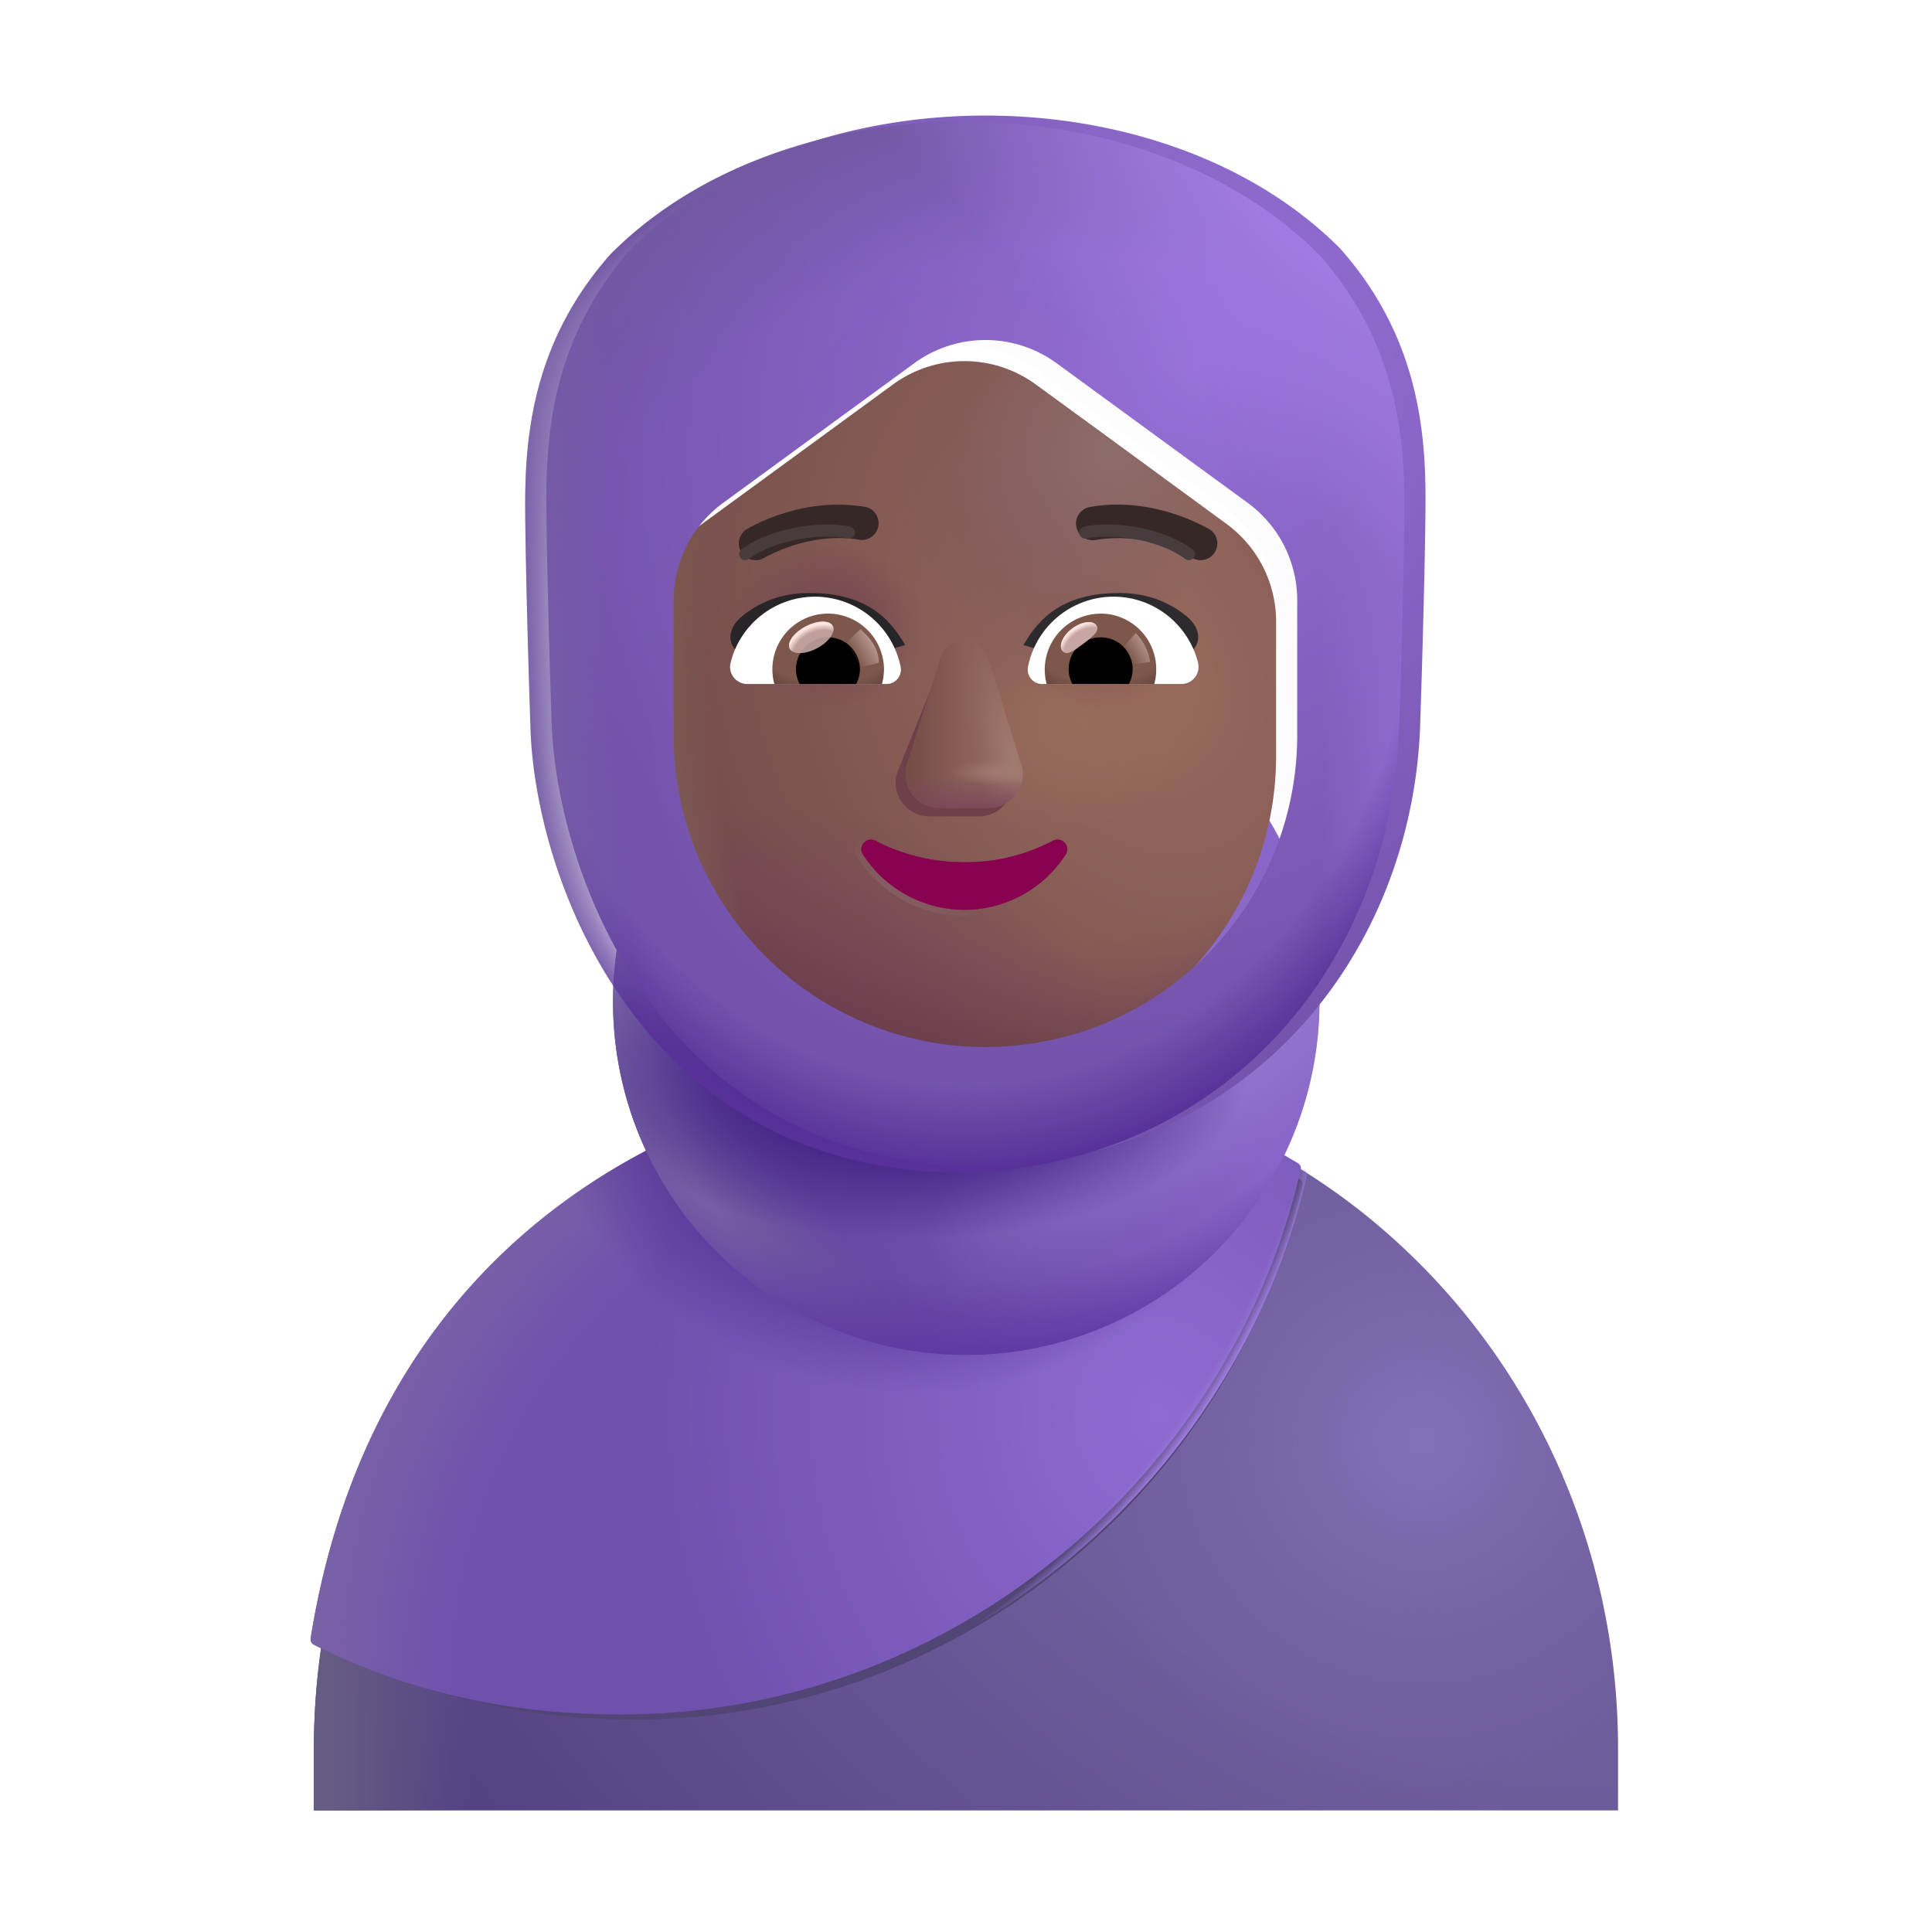
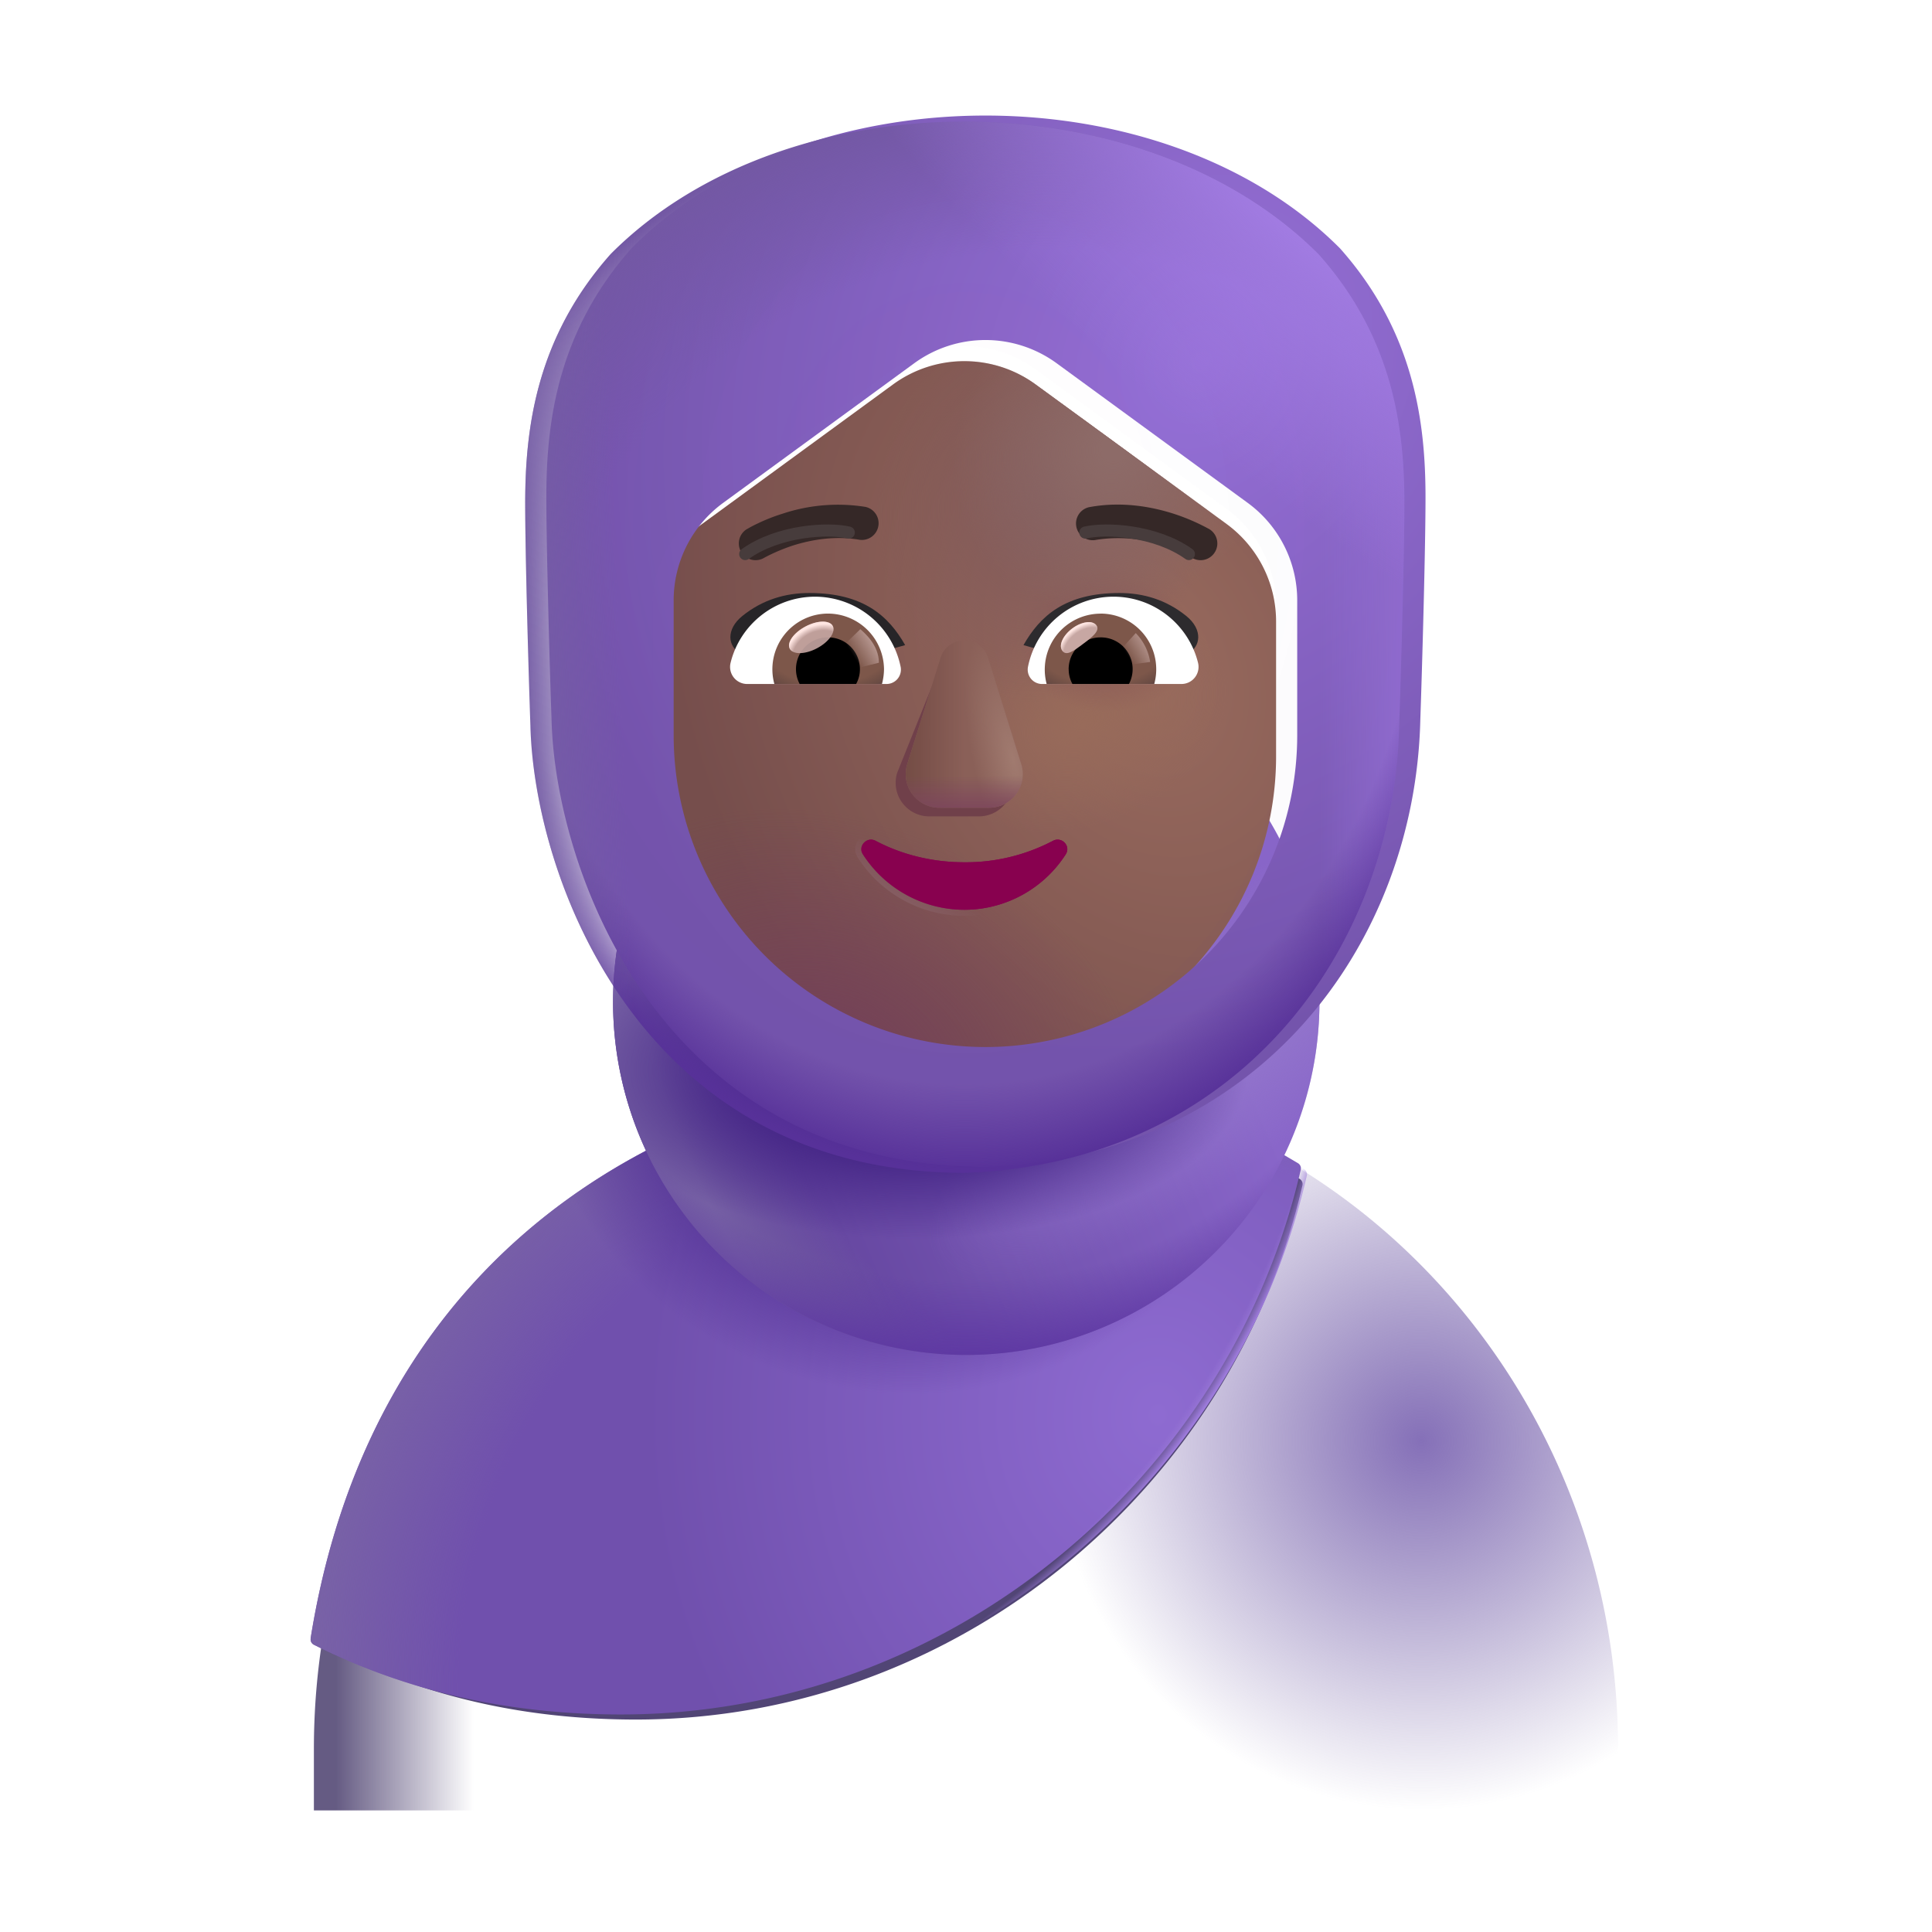
<svg xmlns="http://www.w3.org/2000/svg" fill="none" viewBox="0 0 32 32">
-   <path fill="url(#svg-0c93effb-5701-462b-b73e-61dc7f365a43-a)" d="M18.552 18.093a.715.715 0 0 1-.531-.703v-2.016c0-1.16-.905-2.097-2.026-2.097s-2.025.936-2.025 2.097v2.016a.715.715 0 0 1-.531.703c-4.73 1.191-8.24 5.61-8.24 10.875v1.018H26.8v-1.018c0-5.264-3.51-9.684-8.25-10.875" />
  <path fill="url(#svg-e1f6abe0-80ba-4168-ab5b-373966b3522a-b)" d="M18.552 18.093a.715.715 0 0 1-.531-.703v-2.016c0-1.16-.905-2.097-2.026-2.097s-2.025.936-2.025 2.097v2.016a.715.715 0 0 1-.531.703c-4.73 1.191-8.24 5.61-8.24 10.875v1.018H26.8v-1.018c0-5.264-3.51-9.684-8.25-10.875" />
  <path fill="url(#svg-94c34d00-88aa-4129-b87b-6010f3abba18-c)" d="M18.552 18.093a.715.715 0 0 1-.531-.703v-2.016c0-1.16-.905-2.097-2.026-2.097s-2.025.936-2.025 2.097v2.016a.715.715 0 0 1-.531.703c-4.73 1.191-8.24 5.61-8.24 10.875v1.018H26.8v-1.018c0-5.264-3.51-9.684-8.25-10.875" />
  <g filter="url(#svg-88b5ad09-46ef-40e0-a0e0-8bb4ab9e8c11-d)">
    <path fill="#514575" d="M5.494 27.245a.1.1 0 0 0 .053.104c1.522.763 3.168 1.132 4.986 1.132 5.349 0 9.887-3.85 11.04-8.847a.1.1 0 0 0-.045-.107c-.883-.525-1.797-1.001-2.822-1.25-.314-.079-.652-.132-.652-.455V15.88c0-1.118-.902-2.02-2.02-2.02s-2.02.902-2.02 2.02v1.942c0 .323-.205.442-.519.52-4.197 1.11-7.23 4.068-8 8.903" />
  </g>
  <g filter="url(#svg-6f296ae6-9838-49c1-9a47-31a3eb04994b-e)">
    <path fill="url(#svg-3a20cabc-78d6-4268-9b9a-934c6c2ed912-f)" d="M5.246 27.237a.1.1 0 0 0 .053.105c1.552.778 3.232 1.155 5.086 1.155 5.455 0 10.083-3.928 11.26-9.023a.1.1 0 0 0-.047-.108c-.9-.535-1.833-1.021-2.88-1.275-.32-.08-.663-.134-.663-.464v-1.98c0-1.14-.92-2.06-2.06-2.06s-2.06.92-2.06 2.06v1.98c0 .33-.21.45-.53.53-4.28 1.132-7.373 4.15-8.16 9.08" />
    <path fill="url(#svg-af883875-fe16-4ec2-9169-5b9a4c45ae7d-g)" d="M5.246 27.237a.1.1 0 0 0 .053.105c1.552.778 3.232 1.155 5.086 1.155 5.455 0 10.083-3.928 11.26-9.023a.1.1 0 0 0-.047-.108c-.9-.535-1.833-1.021-2.88-1.275-.32-.08-.663-.134-.663-.464v-1.98c0-1.14-.92-2.06-2.06-2.06s-2.06.92-2.06 2.06v1.98c0 .33-.21.45-.53.53-4.28 1.132-7.373 4.15-8.16 9.08" />
    <path fill="url(#svg-fb57d280-0c4f-459c-a937-a879780945fc-h)" d="M5.246 27.237a.1.1 0 0 0 .053.105c1.552.778 3.232 1.155 5.086 1.155 5.455 0 10.083-3.928 11.26-9.023a.1.1 0 0 0-.047-.108c-.9-.535-1.833-1.021-2.88-1.275-.32-.08-.663-.134-.663-.464v-1.98c0-1.14-.92-2.06-2.06-2.06s-2.06.92-2.06 2.06v1.98c0 .33-.21.45-.53.53-4.28 1.132-7.373 4.15-8.16 9.08" />
  </g>
  <path fill="url(#svg-d968ba0b-9d16-496a-95fc-1fa586daf5ac-i)" d="M5.246 27.237a.1.1 0 0 0 .053.105c1.552.778 3.232 1.155 5.086 1.155 5.455 0 10.083-3.928 11.26-9.023a.1.1 0 0 0-.047-.108c-.9-.535-1.833-1.021-2.88-1.275-.32-.08-.663-.134-.663-.464v-1.98c0-1.14-.92-2.06-2.06-2.06s-2.06.92-2.06 2.06v1.98c0 .33-.21.45-.53.53-4.28 1.132-7.373 4.15-8.16 9.08" />
  <path fill="url(#svg-8055ef1e-5d40-46b0-b213-728168421821-j)" d="M16.004 22.442a5.85 5.85 0 1 0 0-11.7 5.85 5.85 0 0 0 0 11.7" />
  <path fill="url(#svg-bfff5425-40e9-4a97-8c35-8a441f6f442f-k)" d="M16.004 22.442a5.85 5.85 0 1 0 0-11.7 5.85 5.85 0 0 0 0 11.7" />
  <path fill="url(#svg-b0890ac2-dccd-4f06-992c-36ed8075f561-l)" d="M16.004 22.442a5.85 5.85 0 1 0 0-11.7 5.85 5.85 0 0 0 0 11.7" />
  <path fill="url(#svg-88776fae-6d26-4ae5-b94c-d3e60f119a8e-m)" d="M16.004 22.442a5.85 5.85 0 1 0 0-11.7 5.85 5.85 0 0 0 0 11.7" />
  <path fill="url(#svg-6cbe5128-585c-40c9-9a3d-ca0b31563a42-n)" d="M16.004 22.442a5.85 5.85 0 1 0 0-11.7 5.85 5.85 0 0 0 0 11.7" />
  <g filter="url(#svg-c69cb19b-8ad5-4b16-a398-39208cf4349c-o)">
    <path fill="url(#svg-e683a498-b819-4607-81a3-05210ae7d0c7-p)" d="M17.152 6.117a2 2 0 0 0-2.36 0l-3.164 2.312a2 2 0 0 0-.82 1.615v2.234a5.164 5.164 0 0 0 10.328 0v-2.234a2 2 0 0 0-.82-1.615z" />
    <path fill="url(#svg-b1c28a41-6883-4545-a79d-d4d665be08c6-q)" d="M17.152 6.117a2 2 0 0 0-2.36 0l-3.164 2.312a2 2 0 0 0-.82 1.615v2.234a5.164 5.164 0 0 0 10.328 0v-2.234a2 2 0 0 0-.82-1.615z" />
    <path fill="url(#svg-46e24d68-fbd5-484b-836c-9937033de666-r)" d="M17.152 6.117a2 2 0 0 0-2.36 0l-3.164 2.312a2 2 0 0 0-.82 1.615v2.234a5.164 5.164 0 0 0 10.328 0v-2.234a2 2 0 0 0-.82-1.615z" />
-     <path fill="url(#svg-637feec1-eb7d-45c0-a7ac-6812cb14fb87-s)" d="M17.152 6.117a2 2 0 0 0-2.36 0l-3.164 2.312a2 2 0 0 0-.82 1.615v2.234a5.164 5.164 0 0 0 10.328 0v-2.234a2 2 0 0 0-.82-1.615z" />
-     <path fill="url(#svg-ccf4fd4d-8ee6-44a2-a903-4546154235d3-t)" d="M17.152 6.117a2 2 0 0 0-2.36 0l-3.164 2.312a2 2 0 0 0-.82 1.615v2.234a5.164 5.164 0 0 0 10.328 0v-2.234a2 2 0 0 0-.82-1.615z" />
    <path fill="url(#svg-372e73d8-219f-4b1b-8cb3-9fe4972b7144-u)" d="M17.152 6.117a2 2 0 0 0-2.36 0l-3.164 2.312a2 2 0 0 0-.82 1.615v2.234a5.164 5.164 0 0 0 10.328 0v-2.234a2 2 0 0 0-.82-1.615z" />
-     <path fill="url(#svg-e1e067df-c738-4b72-899f-f01524368dae-v)" d="M17.152 6.117a2 2 0 0 0-2.36 0l-3.164 2.312a2 2 0 0 0-.82 1.615v2.234a5.164 5.164 0 0 0 10.328 0v-2.234a2 2 0 0 0-.82-1.615z" />
    <path fill="url(#svg-f7d478bb-7e4b-427c-bdba-f1cffe7528cd-w)" d="M17.152 6.117a2 2 0 0 0-2.36 0l-3.164 2.312a2 2 0 0 0-.82 1.615v2.234a5.164 5.164 0 0 0 10.328 0v-2.234a2 2 0 0 0-.82-1.615z" />
    <path fill="url(#svg-3dbe2151-02e5-4793-a870-5571cc4b25d1-x)" d="M17.152 6.117a2 2 0 0 0-2.36 0l-3.164 2.312a2 2 0 0 0-.82 1.615v2.234a5.164 5.164 0 0 0 10.328 0v-2.234a2 2 0 0 0-.82-1.615z" />
  </g>
  <g filter="url(#svg-446d47c9-599e-41d7-9ff1-4b96ef7b0a63-y)">
    <path fill="#70404A" d="M15.566 11.043 14.86 12.8a.557.557 0 0 0 .538.722h.813c.38 0 .65-.367.538-.722l-.55-1.757c-.117-.39-.51-.39-.633 0" />
  </g>
  <g filter="url(#svg-38f02c12-3abb-4274-8a2a-64182fc1c1bd-z)">
    <path fill="#8A6058" d="m15.577 10.9-.55 1.757a.557.557 0 0 0 .539.722h.812c.381 0 .65-.367.538-.722l-.549-1.757c-.118-.39-.667-.39-.79 0" />
    <path fill="url(#svg-20946cc2-31f0-4fc6-8631-78875a49e201-A)" d="m15.577 10.9-.55 1.757a.557.557 0 0 0 .539.722h.812c.381 0 .65-.367.538-.722l-.549-1.757c-.118-.39-.667-.39-.79 0" />
    <path fill="url(#svg-65d44114-76c9-4958-b17c-b1a35396a902-B)" d="m15.577 10.9-.55 1.757a.557.557 0 0 0 .539.722h.812c.381 0 .65-.367.538-.722l-.549-1.757c-.118-.39-.667-.39-.79 0" />
    <path fill="url(#svg-e42fd21e-5203-4b2f-a18a-943ae332a016-C)" d="m15.577 10.9-.55 1.757a.557.557 0 0 0 .539.722h.812c.381 0 .65-.367.538-.722l-.549-1.757c-.118-.39-.667-.39-.79 0" />
-     <path fill="url(#svg-e0fe9a2a-b041-408d-8a57-e3ae655a0218-D)" d="m15.577 10.9-.55 1.757a.557.557 0 0 0 .539.722h.812c.381 0 .65-.367.538-.722l-.549-1.757c-.118-.39-.667-.39-.79 0" />
  </g>
  <g filter="url(#svg-ae473424-71ed-4fb3-9fb2-7c3d694c2e44-E)">
    <path fill="#88014F" d="M15.972 14.282c-.538 0-1.044-.13-1.47-.356-.144-.076-.3.091-.209.226a1.996 1.996 0 0 0 3.358 0c.091-.14-.065-.302-.21-.226a3.1 3.1 0 0 1-1.47.356" />
    <path stroke="url(#svg-d4591496-dc05-41a8-8d84-ed17739b49df-F)" stroke-width=".2" d="M15.972 14.282c-.538 0-1.044-.13-1.47-.356-.144-.076-.3.091-.209.226a1.996 1.996 0 0 0 3.358 0c.091-.14-.065-.302-.21-.226a3.1 3.1 0 0 1-1.47.356Z" />
  </g>
  <path fill="#88014F" d="M15.972 14.282c-.538 0-1.044-.13-1.47-.356-.144-.076-.3.091-.209.226a1.996 1.996 0 0 0 3.358 0c.091-.14-.065-.302-.21-.226a3.1 3.1 0 0 1-1.47.356" />
  <g filter="url(#svg-b719abc9-9acf-432d-85f9-8c5359433601-G)">
    <path fill="#2D2B2E" d="M17.152 10.685c.274-.482.691-.863 1.589-.863.393 0 .771.109 1.108.381.278.225.24.512.026.62l-.575.327c-.673-.217-1.418-.247-2.148-.465" />
  </g>
  <g filter="url(#svg-7dd00a0d-8119-46e1-8cc8-49299a4fb3fc-H)">
    <path fill="#272528" d="M14.792 10.685c-.274-.482-.691-.863-1.588-.863-.393 0-.772.109-1.109.381-.278.225-.24.512-.026.62l.575.327c.674-.217 1.418-.247 2.148-.465" />
  </g>
  <g filter="url(#svg-9921acae-e766-478d-97c7-62677e9e9330-I)">
    <path fill="#352827" d="m12.461 9.436-.004.003a.277.277 0 0 1-.285-.476h.001l.004-.003.01-.005a2 2 0 0 1 .153-.08 3 3 0 0 1 .423-.167 2.9 2.9 0 0 1 1.373-.112.277.277 0 0 1-.096.545c-.412-.072-.808 0-1.108.095a3 3 0 0 0-.47.2" />
  </g>
  <g filter="url(#svg-77fe3cfa-5f0b-4e6d-b36f-7eda4b8a61bb-J)">
    <path fill="#352827" fill-rule="evenodd" d="m19.828 8.963-.143.238za.277.277 0 0 1-.285.476l-.005-.003a1 1 0 0 0-.116-.06 3 3 0 0 0-.354-.14 2.35 2.35 0 0 0-1.108-.095.277.277 0 1 1-.096-.545c.53-.094 1.021 0 1.372.112a3.4 3.4 0 0 1 .577.247l.01.005.003.002z" clip-rule="evenodd" />
  </g>
  <path fill="#fff" d="M18.443 9.883c.674 0 1.244.465 1.4 1.094a.283.283 0 0 1-.277.352H17.26a.238.238 0 0 1-.234-.281 1.444 1.444 0 0 1 1.416-1.165" />
  <path fill="url(#svg-57cb07c3-b2c9-49d8-965f-82d59842a131-K)" d="M18.229 10.163a.922.922 0 0 1 .889 1.166h-1.782a.926.926 0 0 1 .893-1.165" />
  <path fill="#000" d="M17.7 11.086c0-.294.235-.529.529-.529a.526.526 0 0 1 .47.772h-.936a.5.5 0 0 1-.062-.244" />
  <g filter="url(#svg-098793a3-0775-4107-964c-800049828188-L)">
    <path fill="#C7A7A3" d="M18.16 10.358c.067.088-.07.195-.227.312-.156.117-.272.199-.337.11-.066-.087.007-.253.163-.37s.336-.14.402-.052" />
    <path fill="url(#svg-25dec957-b602-4a1f-b352-0dfd447f1b86-M)" d="M18.16 10.358c.067.088-.07.195-.227.312-.156.117-.272.199-.337.11-.066-.087.007-.253.163-.37s.336-.14.402-.052" />
  </g>
  <g filter="url(#svg-ec40da27-5efe-4b3a-b8e2-3a7044393c57-N)">
    <path fill="url(#svg-568d1e37-1379-4387-b618-f063bc2ad446-O)" d="M19.05 10.964a.87.87 0 0 0-.239-.478l-.268.295.12.236z" />
  </g>
  <path fill="#fff" d="M13.501 9.883c-.675 0-1.245.465-1.4 1.094a.283.283 0 0 0 .277.352h2.305a.238.238 0 0 0 .235-.281 1.45 1.45 0 0 0-1.417-1.165" />
  <path fill="url(#svg-f118429d-991b-4ba0-95be-bc03acdb5708-P)" d="M13.715 10.163a.922.922 0 0 0-.889 1.166h1.782a1 1 0 0 0 .034-.244.93.93 0 0 0-.927-.922" />
  <path fill="#000" d="M14.243 11.086a.526.526 0 0 0-.528-.529.526.526 0 0 0-.47.772h.935a.5.5 0 0 0 .063-.244" />
  <g filter="url(#svg-51feb7f9-eb74-4580-a457-6762164486ce-Q)">
    <path fill="url(#svg-79438947-490c-4938-985f-d87320a0c87c-R)" d="M14.557 10.977c0-.298-.242-.496-.307-.556l-.298.288.183.373z" />
  </g>
  <g filter="url(#svg-9ad7b38d-aac4-4edc-9e9c-9205e056e590-S)" transform="rotate(-27.914 13.437 10.557)">
    <ellipse cx="13.437" cy="10.557" fill="#C7A7A3" fill-opacity=".9" rx=".403" ry=".204" />
    <ellipse cx="13.437" cy="10.557" fill="url(#svg-f5ff6599-a5f1-4be5-9bcc-bbcfc8ccc745-T)" rx=".403" ry=".204" />
  </g>
  <g filter="url(#svg-2b60000c-e45c-4d2f-a257-5d93960a3715-U)">
    <path stroke="#473C3C" stroke-linecap="round" stroke-width=".2" d="M17.976 8.821c.333-.08 1.162-.04 1.716.356" />
  </g>
  <g filter="url(#svg-6b9fdf81-4b52-463f-89d9-14d0a89f1718-V)">
    <path stroke="#473C3C" stroke-linecap="round" stroke-width=".2" d="M14.059 8.821c-.333-.08-1.162-.04-1.716.356" />
  </g>
  <g filter="url(#svg-5a5176d8-18f8-4cb5-99f9-00f588c87bf5-W)">
    <path fill="url(#svg-178ae2b6-76fa-4ef7-99f2-90f895e55274-X)" fill-rule="evenodd" d="M10.114 4.208c2.911-2.928 8.816-2.925 11.732.007 1.235 1.39 1.415 2.897 1.415 4.125 0 .836-.055 2.784-.086 3.68-.086 3.713-2.68 7.25-7.195 7.406-5.39 0-7.137-4.914-7.195-7.414-.032-.896-.086-2.844-.086-3.68 0-1.227.18-2.734 1.415-4.124m4.678 1.909a2 2 0 0 1 2.36 0l3.164 2.312a2 2 0 0 1 .82 1.614v2.235a5.164 5.164 0 1 1-10.328 0v-2.235a2 2 0 0 1 .82-1.614z" clip-rule="evenodd" />
  </g>
-   <path fill="url(#svg-ded7c4c2-5d4d-43b2-bf4b-dfe8008fdc81-Y)" fill-rule="evenodd" d="M10.114 4.208c2.911-2.928 8.816-2.925 11.732.007 1.235 1.39 1.415 2.897 1.415 4.125 0 .836-.055 2.784-.086 3.68-.086 3.713-2.68 7.25-7.195 7.406-5.39 0-7.137-4.914-7.195-7.414-.032-.896-.086-2.844-.086-3.68 0-1.227.18-2.734 1.415-4.124m4.678 1.909a2 2 0 0 1 2.36 0l3.164 2.312a2 2 0 0 1 .82 1.614v2.235a5.164 5.164 0 1 1-10.328 0v-2.235a2 2 0 0 1 .82-1.614z" clip-rule="evenodd" />
+   <path fill="url(#svg-ded7c4c2-5d4d-43b2-bf4b-dfe8008fdc81-Y)" fill-rule="evenodd" d="M10.114 4.208c2.911-2.928 8.816-2.925 11.732.007 1.235 1.39 1.415 2.897 1.415 4.125 0 .836-.055 2.784-.086 3.68-.086 3.713-2.68 7.25-7.195 7.406-5.39 0-7.137-4.914-7.195-7.414-.032-.896-.086-2.844-.086-3.68 0-1.227.18-2.734 1.415-4.124m4.678 1.909a2 2 0 0 1 2.36 0a2 2 0 0 1 .82 1.614v2.235a5.164 5.164 0 1 1-10.328 0v-2.235a2 2 0 0 1 .82-1.614z" clip-rule="evenodd" />
  <path fill="url(#svg-ab439f00-909d-44cb-9119-c315ecd0b88c-Z)" fill-rule="evenodd" d="M10.114 4.208c2.911-2.928 8.816-2.925 11.732.007 1.235 1.39 1.415 2.897 1.415 4.125 0 .836-.055 2.784-.086 3.68-.086 3.713-2.68 7.25-7.195 7.406-5.39 0-7.137-4.914-7.195-7.414-.032-.896-.086-2.844-.086-3.68 0-1.227.18-2.734 1.415-4.124m4.678 1.909a2 2 0 0 1 2.36 0l3.164 2.312a2 2 0 0 1 .82 1.614v2.235a5.164 5.164 0 1 1-10.328 0v-2.235a2 2 0 0 1 .82-1.614z" clip-rule="evenodd" />
  <path fill="url(#svg-a8e09221-84cd-4f95-abfe-d7528621cf6e-aa)" fill-rule="evenodd" d="M10.114 4.208c2.911-2.928 8.816-2.925 11.732.007 1.235 1.39 1.415 2.897 1.415 4.125 0 .836-.055 2.784-.086 3.68-.086 3.713-2.68 7.25-7.195 7.406-5.39 0-7.137-4.914-7.195-7.414-.032-.896-.086-2.844-.086-3.68 0-1.227.18-2.734 1.415-4.124m4.678 1.909a2 2 0 0 1 2.36 0l3.164 2.312a2 2 0 0 1 .82 1.614v2.235a5.164 5.164 0 1 1-10.328 0v-2.235a2 2 0 0 1 .82-1.614z" clip-rule="evenodd" />
  <path fill="url(#svg-3161262a-6fd5-4ba9-9bc1-be40e42c813c-ab)" fill-rule="evenodd" d="M10.114 4.208c2.911-2.928 8.816-2.925 11.732.007 1.235 1.39 1.415 2.897 1.415 4.125 0 .836-.055 2.784-.086 3.68-.086 3.713-2.68 7.25-7.195 7.406-5.39 0-7.137-4.914-7.195-7.414-.032-.896-.086-2.844-.086-3.68 0-1.227.18-2.734 1.415-4.124m4.678 1.909a2 2 0 0 1 2.36 0l3.164 2.312a2 2 0 0 1 .82 1.614v2.235a5.164 5.164 0 1 1-10.328 0v-2.235a2 2 0 0 1 .82-1.614z" clip-rule="evenodd" />
  <path fill="url(#svg-eb7ebc84-312a-4c05-8dfd-4808dd622ab8-ac)" fill-rule="evenodd" d="M10.114 4.208c2.911-2.928 8.816-2.925 11.732.007 1.235 1.39 1.415 2.897 1.415 4.125 0 .836-.055 2.784-.086 3.68-.086 3.713-2.68 7.25-7.195 7.406-5.39 0-7.137-4.914-7.195-7.414-.032-.896-.086-2.844-.086-3.68 0-1.227.18-2.734 1.415-4.124m4.678 1.909a2 2 0 0 1 2.36 0l3.164 2.312a2 2 0 0 1 .82 1.614v2.235a5.164 5.164 0 1 1-10.328 0v-2.235a2 2 0 0 1 .82-1.614z" clip-rule="evenodd" />
  <defs>
    <radialGradient id="svg-0c93effb-5701-462b-b73e-61dc7f365a43-a" cx="0" cy="0" r="1" gradientTransform="matrix(-15.563 13.438 -17.372 -20.119 23.88 18.239)" gradientUnits="userSpaceOnUse">
      <stop offset=".468" stop-color="#6E5D9B" />
      <stop offset="1" stop-color="#534082" />
    </radialGradient>
    <radialGradient id="svg-e1f6abe0-80ba-4168-ab5b-373966b3522a-b" cx="0" cy="0" r="1" gradientTransform="rotate(136.874 7.068 16.588)scale(6.08 6.12)" gradientUnits="userSpaceOnUse">
      <stop stop-color="#8570B8" />
      <stop offset="1" stop-color="#7866A7" stop-opacity="0" />
    </radialGradient>
    <radialGradient id="svg-3a20cabc-78d6-4268-9b9a-934c6c2ed912-f" cx="0" cy="0" r="1" gradientTransform="matrix(-8.483 0 0 -9.813 19.285 23.52)" gradientUnits="userSpaceOnUse">
      <stop stop-color="#8E6BD1" />
      <stop offset="1" stop-color="#7050AD" />
    </radialGradient>
    <radialGradient id="svg-af883875-fe16-4ec2-9169-5b9a4c45ae7d-g" cx="0" cy="0" r="1" gradientTransform="matrix(-12.585 -5.405 4.875 -11.352 18.377 28.834)" gradientUnits="userSpaceOnUse">
      <stop offset=".79" stop-color="#7A65A5" stop-opacity="0" />
      <stop offset="1" stop-color="#7A65A5" />
    </radialGradient>
    <radialGradient id="svg-fb57d280-0c4f-459c-a937-a879780945fc-h" cx="0" cy="0" r="1" gradientTransform="rotate(98.548 .401 14.886)scale(6.503 6.478)" gradientUnits="userSpaceOnUse">
      <stop offset=".633" stop-color="#4F2E93" />
      <stop offset="1" stop-color="#4F2E93" stop-opacity="0" />
    </radialGradient>
    <radialGradient id="svg-d968ba0b-9d16-496a-95fc-1fa586daf5ac-i" cx="0" cy="0" r="1" gradientTransform="matrix(10.031 6.844 -7.54 11.051 9.88 16.708)" gradientUnits="userSpaceOnUse">
      <stop offset=".972" stop-color="#9C7ADA" stop-opacity="0" />
      <stop offset=".991" stop-color="#9C7ADA" />
    </radialGradient>
    <radialGradient id="svg-bfff5425-40e9-4a97-8c35-8a441f6f442f-k" cx="0" cy="0" r="1" gradientTransform="matrix(-5 3.969 -1.222 -1.54 20.535 16.99)" gradientUnits="userSpaceOnUse">
      <stop offset=".173" stop-color="#9376CC" />
      <stop offset="1" stop-color="#9376CC" stop-opacity="0" />
    </radialGradient>
    <radialGradient id="svg-b0890ac2-dccd-4f06-992c-36ed8075f561-l" cx="0" cy="0" r="1" gradientTransform="matrix(-6.318 2.71 -3.764 -8.774 17.228 16.591)" gradientUnits="userSpaceOnUse">
      <stop offset=".694" stop-color="#755FA4" stop-opacity="0" />
      <stop offset=".928" stop-color="#755FA4" />
    </radialGradient>
    <radialGradient id="svg-88776fae-6d26-4ae5-b94c-d3e60f119a8e-m" cx="0" cy="0" r="1" gradientTransform="matrix(0 2.814 -5.555 0 15.109 17.714)" gradientUnits="userSpaceOnUse">
      <stop offset=".498" stop-color="#452686" />
      <stop offset="1" stop-color="#452686" stop-opacity="0" />
    </radialGradient>
    <radialGradient id="svg-6cbe5128-585c-40c9-9a3d-ca0b31563a42-n" cx="0" cy="0" r="1" gradientTransform="matrix(0 6.862 -8.369 0 16.004 15.8)" gradientUnits="userSpaceOnUse">
      <stop offset=".789" stop-color="#5C35A2" stop-opacity="0" />
      <stop offset="1" stop-color="#5C35A2" />
    </radialGradient>
    <radialGradient id="svg-e683a498-b819-4607-81a3-05210ae7d0c7-p" cx="0" cy="0" r="1" gradientTransform="matrix(-6.782 3.128 -4.186 -9.078 18.9 10.787)" gradientUnits="userSpaceOnUse">
      <stop stop-color="#996B5E" />
      <stop offset="1" stop-color="#764E4C" />
    </radialGradient>
    <radialGradient id="svg-b1c28a41-6883-4545-a79d-d4d665be08c6-q" cx="0" cy="0" r="1" gradientTransform="matrix(-2.274 1 -.697 -1.583 17.973 11.677)" gradientUnits="userSpaceOnUse">
      <stop stop-color="#986B5A" />
      <stop offset="1" stop-color="#986B5A" stop-opacity="0" />
    </radialGradient>
    <radialGradient id="svg-46e24d68-fbd5-484b-836c-9937033de666-r" cx="0" cy="0" r="1" gradientTransform="rotate(-71.832 18.962 -.645)scale(4.312 5.471)" gradientUnits="userSpaceOnUse">
      <stop stop-color="#743F5A" />
      <stop offset="1" stop-color="#743F5A" stop-opacity="0" />
    </radialGradient>
    <radialGradient id="svg-637feec1-eb7d-45c0-a7ac-6812cb14fb87-s" cx="0" cy="0" r="1" gradientTransform="rotate(99.884 4.14 12.317)scale(7.805 9.756)" gradientUnits="userSpaceOnUse">
      <stop offset=".637" stop-color="#794958" stop-opacity="0" />
      <stop offset="1" stop-color="#5F363F" />
    </radialGradient>
    <radialGradient id="svg-ccf4fd4d-8ee6-44a2-a903-4546154235d3-t" cx="0" cy="0" r="1" gradientTransform="rotate(168.897 8.29 7.161)scale(7.339 12.636)" gradientUnits="userSpaceOnUse">
      <stop offset=".795" stop-color="#805C54" stop-opacity="0" />
      <stop offset=".93" stop-color="#805C54" />
    </radialGradient>
    <radialGradient id="svg-372e73d8-219f-4b1b-8cb3-9fe4972b7144-u" cx="0" cy="0" r="1" gradientTransform="matrix(0 -1.2 1.473 0 18.318 10.35)" gradientUnits="userSpaceOnUse">
      <stop stop-color="#875555" />
      <stop offset="1" stop-color="#875555" stop-opacity="0" />
    </radialGradient>
    <radialGradient id="svg-e1e067df-c738-4b72-899f-f01524368dae-v" cx="0" cy="0" r="1" gradientTransform="matrix(0 -1.369 1.569 0 13.752 10.112)" gradientUnits="userSpaceOnUse">
      <stop stop-color="#714350" />
      <stop offset="1" stop-color="#714350" stop-opacity="0" />
    </radialGradient>
    <radialGradient id="svg-f7d478bb-7e4b-427c-bdba-f1cffe7528cd-w" cx="0" cy="0" r="1" gradientTransform="rotate(105.092 5.64 10.617)scale(3.485 2.789)" gradientUnits="userSpaceOnUse">
      <stop stop-color="#815A5B" />
      <stop offset="1" stop-color="#815A5B" stop-opacity="0" />
    </radialGradient>
    <radialGradient id="svg-3dbe2151-02e5-4793-a870-5571cc4b25d1-x" cx="0" cy="0" r="1" gradientTransform="matrix(-1.594 2.375 -2.139 -1.435 18.468 7.167)" gradientUnits="userSpaceOnUse">
      <stop offset=".078" stop-color="#8D6B68" />
      <stop offset="1" stop-color="#8D6B68" stop-opacity="0" />
    </radialGradient>
    <radialGradient id="svg-20946cc2-31f0-4fc6-8631-78875a49e201-A" cx="0" cy="0" r="1" gradientTransform="rotate(-102.564 13.431 -.44)scale(2.164 .667)" gradientUnits="userSpaceOnUse">
      <stop offset=".017" stop-color="#A07A6F" />
      <stop offset="1" stop-color="#A07A6F" stop-opacity="0" />
    </radialGradient>
    <radialGradient id="svg-e0fe9a2a-b041-408d-8a57-e3ae655a0218-D" cx="0" cy="0" r="1" gradientTransform="matrix(-.805 0 0 -.225 16.535 12.792)" gradientUnits="userSpaceOnUse">
      <stop stop-color="#A07A6F" />
      <stop offset="1" stop-color="#A07A6F" stop-opacity="0" />
    </radialGradient>
    <radialGradient id="svg-57cb07c3-b2c9-49d8-965f-82d59842a131-K" cx="0" cy="0" r="1" gradientTransform="matrix(0 .838 -1.333 0 18.227 10.656)" gradientUnits="userSpaceOnUse">
      <stop offset=".802" stop-color="#7D574A" />
      <stop offset="1" stop-color="#694B43" />
      <stop offset="1" stop-color="#804D49" />
      <stop offset="1" stop-color="#664944" />
    </radialGradient>
    <radialGradient id="svg-25dec957-b602-4a1f-b352-0dfd447f1b86-M" cx="0" cy="0" r="1" gradientTransform="matrix(-.24 -.309 .425 -.33 17.99 10.743)" gradientUnits="userSpaceOnUse">
      <stop offset=".766" stop-color="#FFE6E2" stop-opacity="0" />
      <stop offset=".966" stop-color="#FFE6E2" />
    </radialGradient>
    <radialGradient id="svg-f118429d-991b-4ba0-95be-bc03acdb5708-P" cx="0" cy="0" r="1" gradientTransform="matrix(0 .838 -1.333 0 13.717 10.656)" gradientUnits="userSpaceOnUse">
      <stop offset=".802" stop-color="#7D574A" />
      <stop offset="1" stop-color="#694B43" />
      <stop offset="1" stop-color="#804D49" />
      <stop offset="1" stop-color="#664944" />
    </radialGradient>
    <radialGradient id="svg-f5ff6599-a5f1-4be5-9bcc-bbcfc8ccc745-T" cx="0" cy="0" r="1" gradientTransform="matrix(-.008 -.511 .614 -.01 13.421 10.883)" gradientUnits="userSpaceOnUse">
      <stop offset=".766" stop-color="#FFE6E2" stop-opacity="0" />
      <stop offset=".966" stop-color="#FFE6E2" />
    </radialGradient>
    <radialGradient id="svg-178ae2b6-76fa-4ef7-99f2-90f895e55274-X" cx="0" cy="0" r="1" gradientTransform="rotate(121.679 8.075 8.491)scale(12.051 10.1)" gradientUnits="userSpaceOnUse">
      <stop stop-color="#9670D7" />
      <stop offset="1" stop-color="#7454AC" />
    </radialGradient>
    <radialGradient id="svg-ab439f00-909d-44cb-9119-c315ecd0b88c-Z" cx="0" cy="0" r="1" gradientTransform="matrix(0 10.788 -8.799 0 15.98 8.638)" gradientUnits="userSpaceOnUse">
      <stop stop-color="#573199" stop-opacity="0" />
      <stop offset=".866" stop-color="#573199" stop-opacity=".024" />
      <stop offset="1" stop-color="#573199" />
    </radialGradient>
    <radialGradient id="svg-a8e09221-84cd-4f95-abfe-d7528621cf6e-aa" cx="0" cy="0" r="1" gradientTransform="matrix(-5.654 -9.37 9.629 -5.81 17.124 12.45)" gradientUnits="userSpaceOnUse">
      <stop offset=".758" stop-color="#7358A4" stop-opacity="0" />
      <stop offset=".994" stop-color="#7358A4" />
    </radialGradient>
    <radialGradient id="svg-3161262a-6fd5-4ba9-9bc1-be40e42c813c-ab" cx="0" cy="0" r="1" gradientTransform="matrix(-2.795 3.208 -9.938 -8.659 21.761 3.27)" gradientUnits="userSpaceOnUse">
      <stop offset=".125" stop-color="#A27CE3" />
      <stop offset="1" stop-color="#A27CE3" stop-opacity="0" />
    </radialGradient>
    <filter id="svg-88b5ad09-46ef-40e0-a0e0-8bb4ab9e8c11-d" width="16.584" height="15.121" x="5.243" y="13.61" color-interpolation-filters="sRGB" filterUnits="userSpaceOnUse">
      <feFlood flood-opacity="0" result="BackgroundImageFix" />
      <feBlend in="SourceGraphic" in2="BackgroundImageFix" result="shape" />
      <feGaussianBlur result="effect1_foregroundBlur_4002_3297" stdDeviation=".125" />
    </filter>
    <filter id="svg-6f296ae6-9838-49c1-9a47-31a3eb04994b-e" width="16.502" height="15.01" x="5.145" y="13.487" color-interpolation-filters="sRGB" filterUnits="userSpaceOnUse">
      <feFlood flood-opacity="0" result="BackgroundImageFix" />
      <feBlend in="SourceGraphic" in2="BackgroundImageFix" result="shape" />
      <feColorMatrix in="SourceAlpha" result="hardAlpha" values="0 0 0 0 0 0 0 0 0 0 0 0 0 0 0 0 0 0 127 0" />
      <feOffset dx="-.1" dy="-.1" />
      <feGaussianBlur stdDeviation=".075" />
      <feComposite in2="hardAlpha" k2="-1" k3="1" operator="arithmetic" />
      <feColorMatrix values="0 0 0 0 0.471 0 0 0 0 0.318 0 0 0 0 0.745 0 0 0 1 0" />
      <feBlend in2="shape" result="effect1_innerShadow_4002_3297" />
    </filter>
    <filter id="svg-c69cb19b-8ad5-4b16-a398-39208cf4349c-o" width="10.328" height="11.96" x="10.808" y="5.732" color-interpolation-filters="sRGB" filterUnits="userSpaceOnUse">
      <feFlood flood-opacity="0" result="BackgroundImageFix" />
      <feBlend in="SourceGraphic" in2="BackgroundImageFix" result="shape" />
      <feColorMatrix in="SourceAlpha" result="hardAlpha" values="0 0 0 0 0 0 0 0 0 0 0 0 0 0 0 0 0 0 127 0" />
      <feOffset dy=".25" />
      <feGaussianBlur stdDeviation=".175" />
      <feComposite in2="hardAlpha" k2="-1" k3="1" operator="arithmetic" />
      <feColorMatrix values="0 0 0 0 0.408 0 0 0 0 0.224 0 0 0 0 0.251 0 0 0 1 0" />
      <feBlend in2="shape" result="effect1_innerShadow_4002_3297" />
    </filter>
    <filter id="svg-446d47c9-599e-41d7-9ff1-4b96ef7b0a63-y" width="2.94" height="3.771" x="14.334" y="10.251" color-interpolation-filters="sRGB" filterUnits="userSpaceOnUse">
      <feFlood flood-opacity="0" result="BackgroundImageFix" />
      <feBlend in="SourceGraphic" in2="BackgroundImageFix" result="shape" />
      <feGaussianBlur result="effect1_foregroundBlur_4002_3297" stdDeviation=".25" />
    </filter>
    <filter id="svg-38f02c12-3abb-4274-8a2a-64182fc1c1bd-z" width="2.44" height="3.271" x="14.752" y="10.358" color-interpolation-filters="sRGB" filterUnits="userSpaceOnUse">
      <feFlood flood-opacity="0" result="BackgroundImageFix" />
      <feBlend in="SourceGraphic" in2="BackgroundImageFix" result="shape" />
      <feGaussianBlur result="effect1_foregroundBlur_4002_3297" stdDeviation=".125" />
    </filter>
    <filter id="svg-ae473424-71ed-4fb3-9fb2-7c3d694c2e44-E" width="3.812" height="1.564" x="14.066" y="13.706" color-interpolation-filters="sRGB" filterUnits="userSpaceOnUse">
      <feFlood flood-opacity="0" result="BackgroundImageFix" />
      <feBlend in="SourceGraphic" in2="BackgroundImageFix" result="shape" />
      <feGaussianBlur result="effect1_foregroundBlur_4002_3297" stdDeviation=".05" />
    </filter>
    <filter id="svg-b719abc9-9acf-432d-85f9-8c5359433601-G" width="3.095" height="1.328" x="16.952" y="9.822" color-interpolation-filters="sRGB" filterUnits="userSpaceOnUse">
      <feFlood flood-opacity="0" result="BackgroundImageFix" />
      <feBlend in="SourceGraphic" in2="BackgroundImageFix" result="shape" />
      <feColorMatrix in="SourceAlpha" result="hardAlpha" values="0 0 0 0 0 0 0 0 0 0 0 0 0 0 0 0 0 0 127 0" />
      <feOffset dx="-.2" />
      <feGaussianBlur stdDeviation=".2" />
      <feComposite in2="hardAlpha" k2="-1" k3="1" operator="arithmetic" />
      <feColorMatrix values="0 0 0 0 0.094 0 0 0 0 0.067 0 0 0 0 0.118 0 0 0 1 0" />
      <feBlend in2="shape" result="effect1_innerShadow_4002_3297" />
    </filter>
    <filter id="svg-7dd00a0d-8119-46e1-8cc8-49299a4fb3fc-H" width="3.095" height="1.328" x="11.897" y="9.822" color-interpolation-filters="sRGB" filterUnits="userSpaceOnUse">
      <feFlood flood-opacity="0" result="BackgroundImageFix" />
      <feBlend in="SourceGraphic" in2="BackgroundImageFix" result="shape" />
      <feColorMatrix in="SourceAlpha" result="hardAlpha" values="0 0 0 0 0 0 0 0 0 0 0 0 0 0 0 0 0 0 127 0" />
      <feOffset dx=".2" />
      <feGaussianBlur stdDeviation=".125" />
      <feComposite in2="hardAlpha" k2="-1" k3="1" operator="arithmetic" />
      <feColorMatrix values="0 0 0 0 0.086 0 0 0 0 0.055 0 0 0 0 0.114 0 0 0 1 0" />
      <feBlend in2="shape" result="effect1_innerShadow_4002_3297" />
    </filter>
    <filter id="svg-9921acae-e766-478d-97c7-62677e9e9330-I" width="2.528" height="1.121" x="12.037" y="8.357" color-interpolation-filters="sRGB" filterUnits="userSpaceOnUse">
      <feFlood flood-opacity="0" result="BackgroundImageFix" />
      <feBlend in="SourceGraphic" in2="BackgroundImageFix" result="shape" />
      <feColorMatrix in="SourceAlpha" result="hardAlpha" values="0 0 0 0 0 0 0 0 0 0 0 0 0 0 0 0 0 0 127 0" />
      <feOffset dx=".2" dy="-.2" />
      <feGaussianBlur stdDeviation=".15" />
      <feComposite in2="hardAlpha" k2="-1" k3="1" operator="arithmetic" />
      <feColorMatrix values="0 0 0 0 0.165 0 0 0 0 0.09 0 0 0 0 0.11 0 0 0 1 0" />
      <feBlend in2="shape" result="effect1_innerShadow_4002_3297" />
    </filter>
    <filter id="svg-77fe3cfa-5f0b-4e6d-b36f-7eda4b8a61bb-J" width="2.528" height="1.121" x="17.635" y="8.357" color-interpolation-filters="sRGB" filterUnits="userSpaceOnUse">
      <feFlood flood-opacity="0" result="BackgroundImageFix" />
      <feBlend in="SourceGraphic" in2="BackgroundImageFix" result="shape" />
      <feColorMatrix in="SourceAlpha" result="hardAlpha" values="0 0 0 0 0 0 0 0 0 0 0 0 0 0 0 0 0 0 127 0" />
      <feOffset dx=".2" dy="-.2" />
      <feGaussianBlur stdDeviation=".15" />
      <feComposite in2="hardAlpha" k2="-1" k3="1" operator="arithmetic" />
      <feColorMatrix values="0 0 0 0 0.165 0 0 0 0 0.09 0 0 0 0 0.11 0 0 0 1 0" />
      <feBlend in2="shape" result="effect1_innerShadow_4002_3297" />
    </filter>
    <filter id="svg-098793a3-0775-4107-964c-800049828188-L" width=".806" height=".713" x="17.471" y="10.205" color-interpolation-filters="sRGB" filterUnits="userSpaceOnUse">
      <feFlood flood-opacity="0" result="BackgroundImageFix" />
      <feBlend in="SourceGraphic" in2="BackgroundImageFix" result="shape" />
      <feGaussianBlur result="effect1_foregroundBlur_4002_3297" stdDeviation=".05" />
    </filter>
    <filter id="svg-ec40da27-5efe-4b3a-b8e2-3a7044393c57-N" width=".908" height=".931" x="18.343" y="10.286" color-interpolation-filters="sRGB" filterUnits="userSpaceOnUse">
      <feFlood flood-opacity="0" result="BackgroundImageFix" />
      <feBlend in="SourceGraphic" in2="BackgroundImageFix" result="shape" />
      <feGaussianBlur result="effect1_foregroundBlur_4002_3297" stdDeviation=".1" />
    </filter>
    <filter id="svg-51feb7f9-eb74-4580-a457-6762164486ce-Q" width="1.006" height="1.062" x="13.752" y="10.221" color-interpolation-filters="sRGB" filterUnits="userSpaceOnUse">
      <feFlood flood-opacity="0" result="BackgroundImageFix" />
      <feBlend in="SourceGraphic" in2="BackgroundImageFix" result="shape" />
      <feGaussianBlur result="effect1_foregroundBlur_4002_3297" stdDeviation=".1" />
    </filter>
    <filter id="svg-9ad7b38d-aac4-4edc-9e9c-9205e056e590-S" width=".937" height=".721" x="12.969" y="10.197" color-interpolation-filters="sRGB" filterUnits="userSpaceOnUse">
      <feFlood flood-opacity="0" result="BackgroundImageFix" />
      <feBlend in="SourceGraphic" in2="BackgroundImageFix" result="shape" />
      <feGaussianBlur result="effect1_foregroundBlur_4002_3297" stdDeviation=".05" />
    </filter>
    <filter id="svg-2b60000c-e45c-4d2f-a257-5d93960a3715-U" width="2.316" height=".99" x="17.676" y="8.487" color-interpolation-filters="sRGB" filterUnits="userSpaceOnUse">
      <feFlood flood-opacity="0" result="BackgroundImageFix" />
      <feBlend in="SourceGraphic" in2="BackgroundImageFix" result="shape" />
      <feGaussianBlur result="effect1_foregroundBlur_4002_3297" stdDeviation=".1" />
    </filter>
    <filter id="svg-6b9fdf81-4b52-463f-89d9-14d0a89f1718-V" width="2.316" height=".99" x="12.043" y="8.487" color-interpolation-filters="sRGB" filterUnits="userSpaceOnUse">
      <feFlood flood-opacity="0" result="BackgroundImageFix" />
      <feBlend in="SourceGraphic" in2="BackgroundImageFix" result="shape" />
      <feGaussianBlur result="effect1_foregroundBlur_4002_3297" stdDeviation=".1" />
    </filter>
    <filter id="svg-5a5176d8-18f8-4cb5-99f9-00f588c87bf5-W" width="15.212" height="17.812" x="8.549" y="1.764" color-interpolation-filters="sRGB" filterUnits="userSpaceOnUse">
      <feFlood flood-opacity="0" result="BackgroundImageFix" />
      <feBlend in="SourceGraphic" in2="BackgroundImageFix" result="shape" />
      <feColorMatrix in="SourceAlpha" result="hardAlpha" values="0 0 0 0 0 0 0 0 0 0 0 0 0 0 0 0 0 0 127 0" />
      <feOffset dx=".5" dy="-.25" />
      <feGaussianBlur stdDeviation=".3" />
      <feComposite in2="hardAlpha" k2="-1" k3="1" operator="arithmetic" />
      <feColorMatrix values="0 0 0 0 0.451 0 0 0 0 0.259 0 0 0 0 0.631 0 0 0 1 0" />
      <feBlend in2="shape" result="effect1_innerShadow_4002_3297" />
      <feColorMatrix in="SourceAlpha" result="hardAlpha" values="0 0 0 0 0 0 0 0 0 0 0 0 0 0 0 0 0 0 127 0" />
      <feOffset dx="-.15" dy=".15" />
      <feGaussianBlur stdDeviation=".25" />
      <feComposite in2="hardAlpha" k2="-1" k3="1" operator="arithmetic" />
      <feColorMatrix values="0 0 0 0 0.38 0 0 0 0 0.196 0 0 0 0 0.482 0 0 0 1 0" />
      <feBlend in2="effect1_innerShadow_4002_3297" result="effect2_innerShadow_4002_3297" />
    </filter>
    <linearGradient id="svg-94c34d00-88aa-4129-b87b-6010f3abba18-c" x1="5.561" x2="7.848" y1="29.986" y2="29.986" gradientUnits="userSpaceOnUse">
      <stop stop-color="#655B83" />
      <stop offset="1" stop-color="#655B83" stop-opacity="0" />
    </linearGradient>
    <linearGradient id="svg-8055ef1e-5d40-46b0-b213-728168421821-j" x1="20.567" x2="12.504" y1="17.52" y2="20.927" gradientUnits="userSpaceOnUse">
      <stop stop-color="#8966C9" />
      <stop offset="1" stop-color="#60429A" />
    </linearGradient>
    <linearGradient id="svg-65d44114-76c9-4958-b17c-b1a35396a902-B" x1="15.002" x2="15.972" y1="12.649" y2="12.649" gradientUnits="userSpaceOnUse">
      <stop stop-color="#744C45" />
      <stop offset="1" stop-color="#744C45" stop-opacity="0" />
    </linearGradient>
    <linearGradient id="svg-e42fd21e-5203-4b2f-a18a-943ae332a016-C" x1="15.972" x2="15.972" y1="13.474" y2="12.844" gradientUnits="userSpaceOnUse">
      <stop stop-color="#7C455C" />
      <stop offset="1" stop-color="#7C455C" stop-opacity="0" />
    </linearGradient>
    <linearGradient id="svg-d4591496-dc05-41a8-8d84-ed17739b49df-F" x1="14.872" x2="15.348" y1="14.931" y2="14.195" gradientUnits="userSpaceOnUse">
      <stop stop-color="#865E63" />
      <stop offset=".663" stop-color="#865E63" stop-opacity="0" />
    </linearGradient>
    <linearGradient id="svg-568d1e37-1379-4387-b618-f063bc2ad446-O" x1="19.031" x2="18.706" y1="10.712" y2="10.912" gradientUnits="userSpaceOnUse">
      <stop stop-color="#B4948D" />
      <stop offset="1" stop-color="#B4948D" stop-opacity="0" />
    </linearGradient>
    <linearGradient id="svg-79438947-490c-4938-985f-d87320a0c87c-R" x1="14.486" x2="14.161" y1="10.712" y2="10.912" gradientUnits="userSpaceOnUse">
      <stop stop-color="#B4948D" />
      <stop offset="1" stop-color="#B4948D" stop-opacity="0" />
    </linearGradient>
    <linearGradient id="svg-ded7c4c2-5d4d-43b2-bf4b-dfe8008fdc81-Y" x1="23.261" x2="21.888" y1="12.609" y2="12.609" gradientUnits="userSpaceOnUse">
      <stop stop-color="#906CCF" />
      <stop offset="1" stop-color="#906CCF" stop-opacity="0" />
    </linearGradient>
    <linearGradient id="svg-eb7ebc84-312a-4c05-8dfd-4808dd622ab8-ac" x1="8.699" x2="10.294" y1="11.656" y2="11.592" gradientUnits="userSpaceOnUse">
      <stop stop-color="#755DA5" />
      <stop offset="1" stop-color="#755DA5" stop-opacity="0" />
    </linearGradient>
  </defs>
</svg>